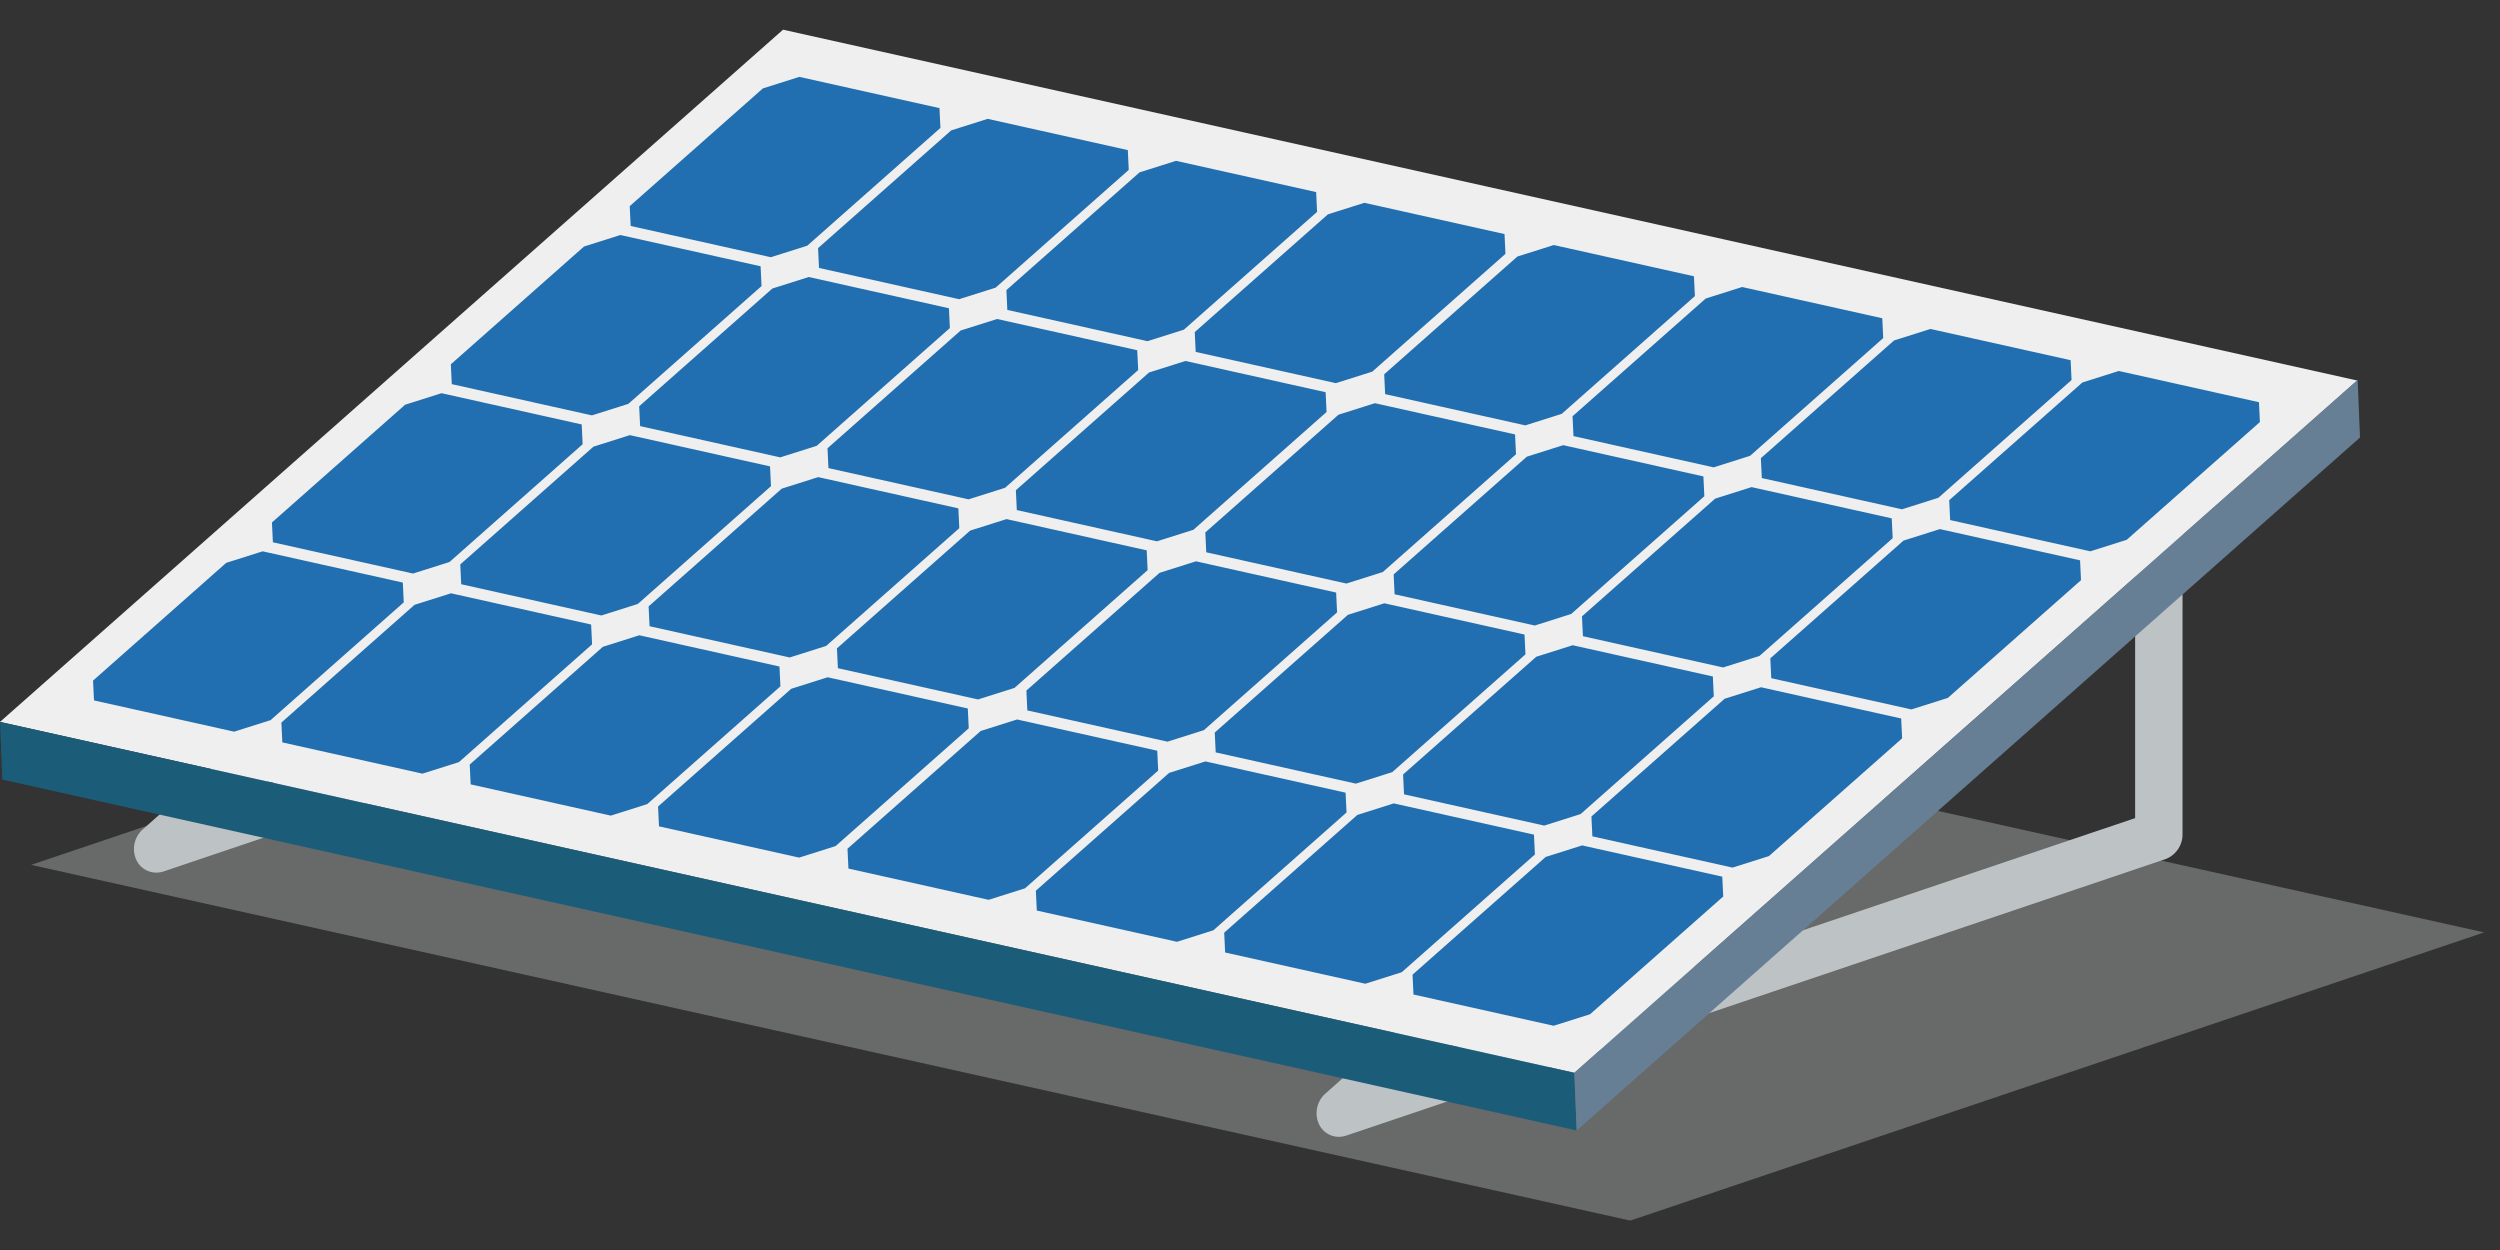
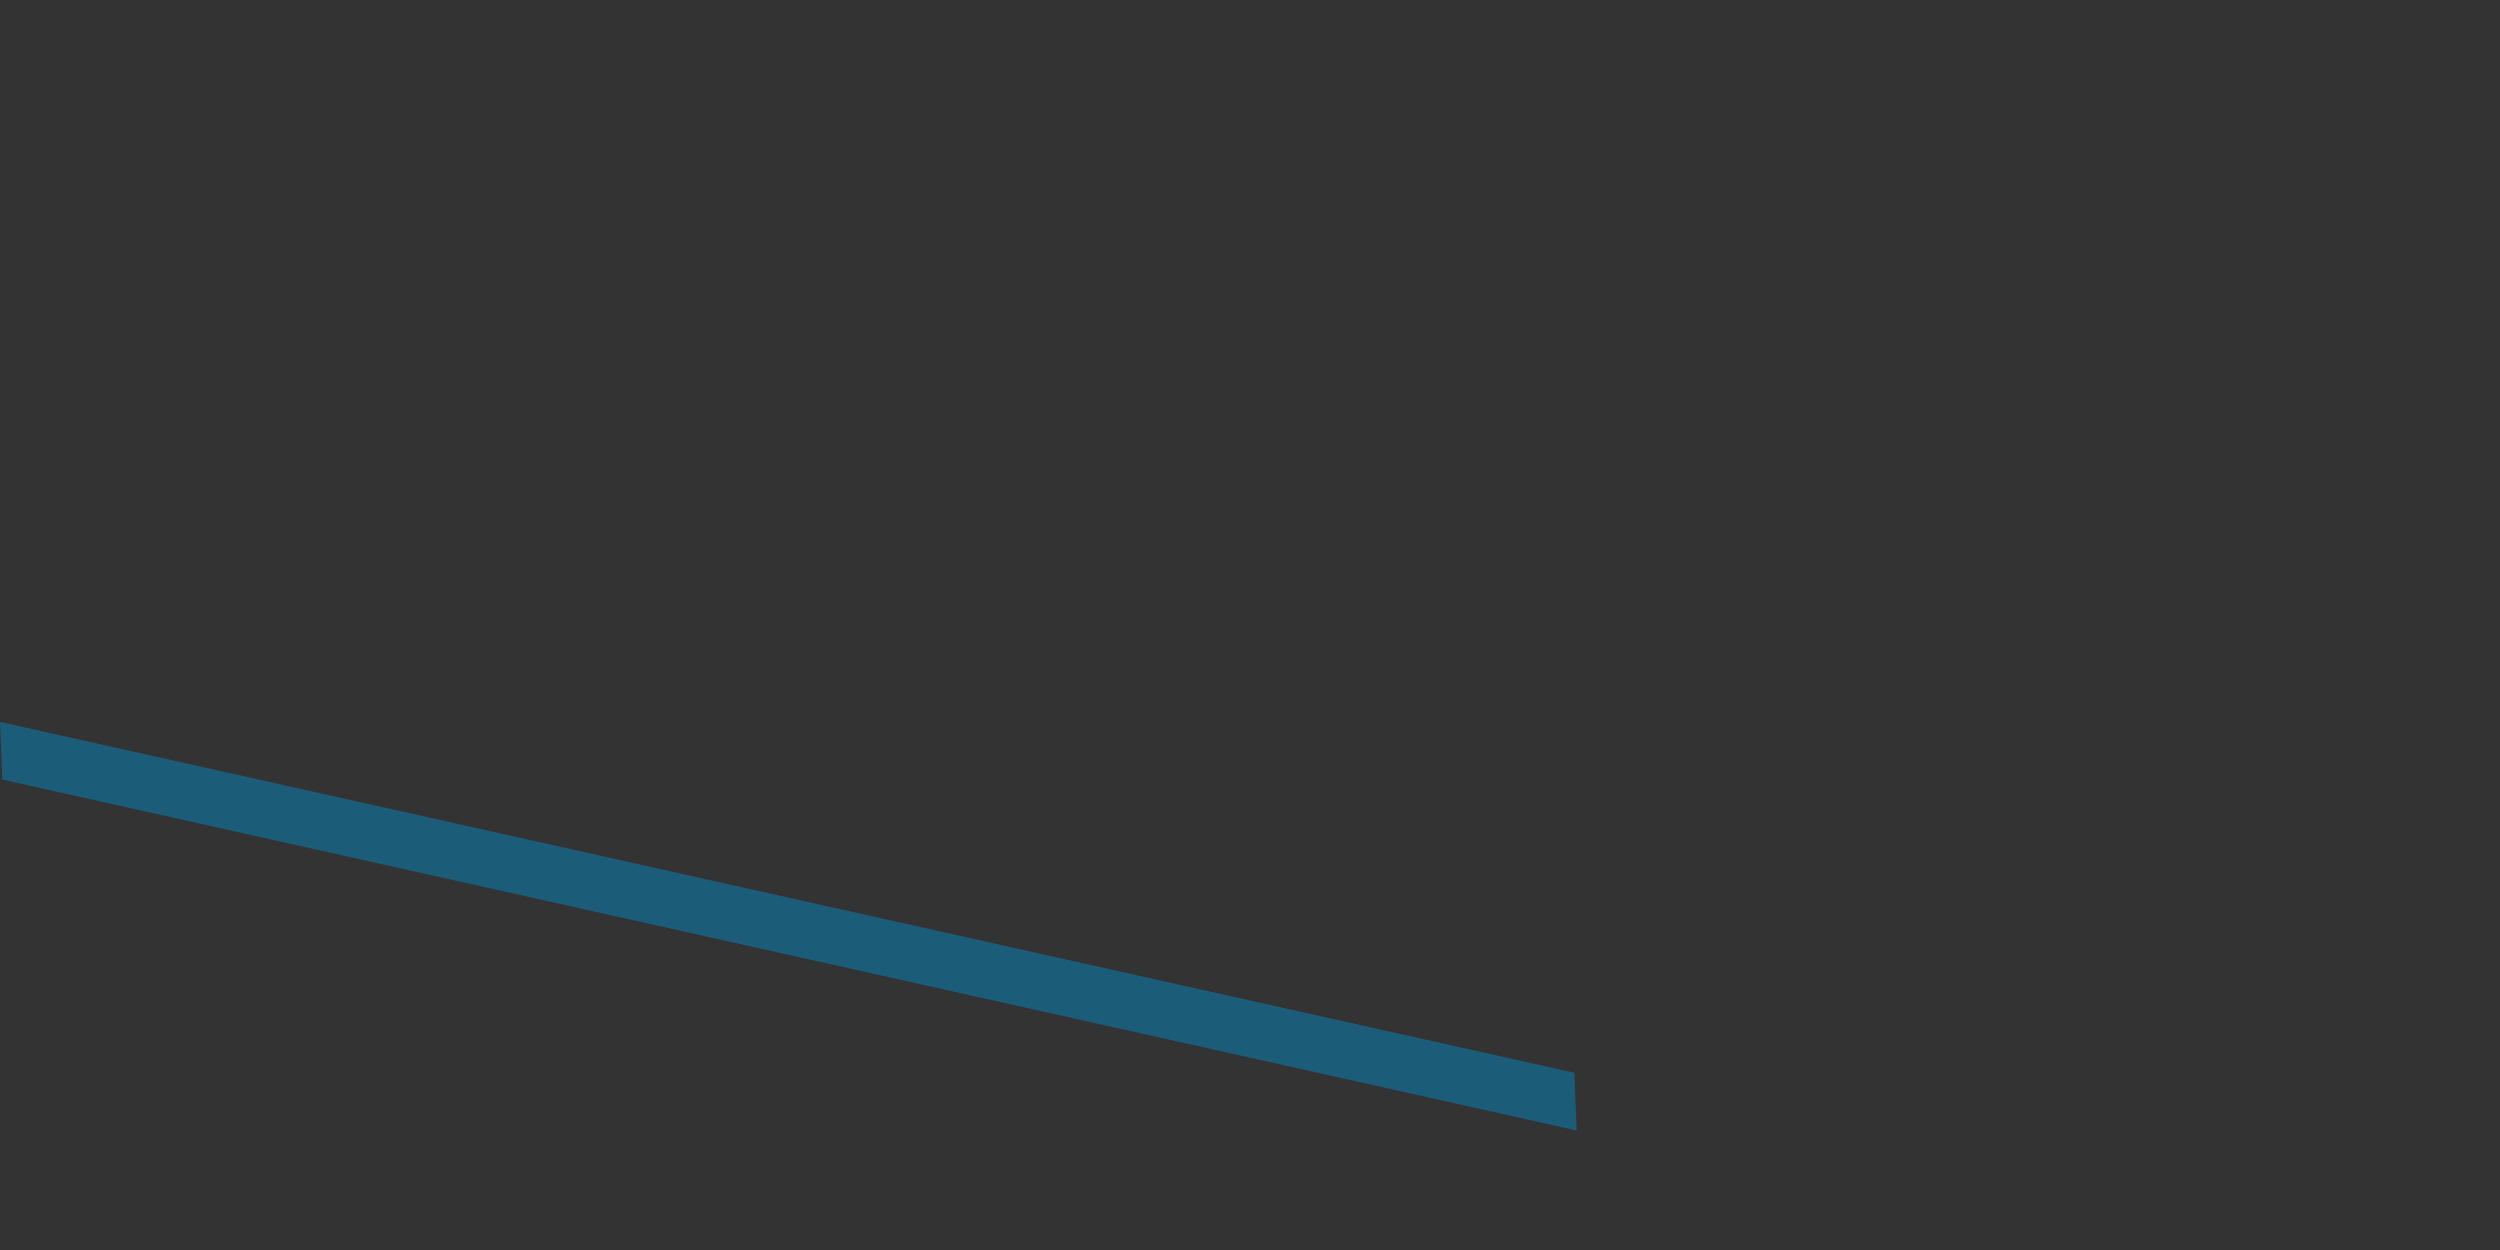
<svg xmlns="http://www.w3.org/2000/svg" width="72" height="36" fill="none">
  <rect width="100%" height="100%" fill="#333333" stroke="none" />
-   <path d="M25.485 16.61.896 24.908l46.056 10.245 24.59-8.3L25.486 16.61Z" fill="#9FA0A0" style="mix-blend-mode:multiply" opacity=".5" />
-   <path d="M38.599 32.739a.633.633 0 0 1-.61-.357.756.756 0 0 1 .186-.89L61.75 10.55a.674.674 0 0 1 .72-.126.668.668 0 0 1 .387.62V24.03a.76.76 0 0 1-.506.718l-23.575 7.956a.694.694 0 0 1-.177.035v-.001Zm22.893-20.14-19.9 17.679 19.9-6.716V12.6ZM4.54 25.13a.633.633 0 0 1-.61-.357.756.756 0 0 1 .185-.889L27.69 2.941a.674.674 0 0 1 .721-.126.668.668 0 0 1 .386.62v12.987a.76.76 0 0 1-.506.718L4.716 25.096a.692.692 0 0 1-.177.034ZM27.431 4.991 7.533 22.67l19.9-6.716V4.991Z" fill="#BDC3C4" />
-   <path d="M22.551.855 0 20.791l45.341 10.105L67.892 10.96 22.551.855Z" fill="#EFEFEF" />
  <path d="M45.341 30.896 0 20.791l.067 1.661 45.341 10.106-.067-1.662Z" fill="#1B5D79" />
-   <path d="m28.243 21.053-3.835 3.39.027.572 4.037.9 1.049-.332 3.835-3.391-.027-.571-4.037-.9-1.05.332Zm5.152-4.555-3.835 3.39.027.572 4.037.9 1.049-.332 3.835-3.391-.027-.571-4.037-.9-1.05.332Zm5.153-4.554-3.835 3.39.027.572 4.037.9 1.049-.332 3.835-3.391-.027-.571-4.037-.9-1.05.332ZM43.7 7.389l-3.835 3.39.027.572 4.037.9 1.049-.332 3.835-3.391-.027-.571-4.037-.9-1.05.332ZM33.668 22.262l-3.835 3.39.027.572 4.037.9 1.049-.332L38.78 23.4l-.027-.571-4.037-.9-1.05.332Zm5.152-4.555-3.835 3.39.027.572 4.037.9 1.049-.332 3.835-3.391-.027-.571-4.037-.9-1.05.332Zm5.152-4.554-3.835 3.39.027.572 4.037.9 1.049-.332 3.835-3.391-.027-.571-4.037-.9-1.05.332Zm5.152-4.555-3.835 3.39.027.572 4.037.9 1.049-.332 3.835-3.391-.027-.571-4.037-.9-1.05.332ZM39.092 23.47l-3.835 3.39.027.572 4.037.9L40.37 28l3.835-3.391-.027-.571-4.037-.9-1.05.332Zm5.152-4.555-3.835 3.39.027.572 4.037.9 1.049-.332 3.835-3.391-.027-.571-4.037-.9-1.05.332Zm5.152-4.554-3.835 3.39.027.572 4.037.9 1.049-.332 3.835-3.391-.027-.571-4.037-.9-1.05.332Zm5.152-4.555-3.835 3.39.027.572 4.037.9 1.049-.332 3.835-3.391-.027-.571-4.037-.9-1.05.332ZM44.516 24.68l-3.835 3.39.027.572 4.037.9 1.049-.332 3.835-3.391-.027-.571-4.037-.9-1.05.332Zm5.152-4.555-3.835 3.39.027.572 4.037.9 1.049-.332 3.835-3.391-.027-.571-4.037-.9-1.05.332Zm5.152-4.555-3.835 3.39.027.572 4.037.9 1.049-.332 3.835-3.391-.027-.571-4.037-.9-1.05.332Zm5.152-4.554-3.835 3.39.027.572 4.037.9 1.049-.332 3.835-3.391-.027-.571-4.037-.9-1.05.332ZM7.564 15.878l4.037.9.027.57-3.835 3.392-1.05.332-4.036-.9-.027-.571 3.835-3.391 1.049-.332Zm5.152-4.554 4.037.9.027.57-3.835 3.392-1.05.332-4.036-.9-.027-.571 3.835-3.391 1.049-.332Zm5.152-4.555 4.037.9.027.57-3.835 3.392-1.05.332-4.036-.9-.027-.571L16.819 7.1l1.049-.332Zm5.152-4.555 4.037.9.027.57-3.835 3.392-1.05.332-4.036-.9-.027-.571 3.835-3.391 1.049-.332ZM12.988 17.087l4.037.9.027.57-3.835 3.392-1.05.332-4.036-.9-.027-.571 3.835-3.391 1.049-.332Zm5.152-4.555 4.037.9.027.57-3.835 3.392-1.05.332-4.036-.9-.027-.571 3.835-3.391 1.049-.332Zm5.152-4.554 4.037.9.027.57-3.835 3.392-1.05.332-4.036-.9-.027-.571 3.835-3.391 1.049-.332Zm5.152-4.555 4.037.9.027.57-3.835 3.392-1.05.332-4.036-.9-.027-.571 3.835-3.391 1.049-.332ZM18.412 18.296l4.037.9.027.57-3.835 3.392-1.05.332-4.036-.9-.027-.571 3.835-3.391 1.049-.332Zm5.152-4.555 4.037.9.027.57-3.835 3.392-1.05.332-4.036-.9-.027-.571 3.835-3.391 1.049-.332Zm5.152-4.554 4.037.9.027.57-3.835 3.392-1.05.332-4.036-.9-.027-.571 3.835-3.391 1.049-.332Zm5.152-4.555 4.037.9.027.57-3.835 3.392-1.05.332-4.036-.9-.027-.571 3.835-3.391 1.049-.332ZM23.836 19.505l4.037.9.027.57-3.835 3.392-1.05.332-4.036-.9-.027-.571 3.835-3.391 1.049-.332Zm5.152-4.555 4.037.9.027.57-3.835 3.392-1.05.332-4.036-.9-.027-.571 3.835-3.391 1.049-.332Zm5.153-4.554 4.037.9.027.57-3.835 3.392-1.05.332-4.036-.9-.027-.571 3.835-3.391 1.049-.332Zm5.152-4.555 4.037.9.027.57-3.835 3.392-1.05.332-4.036-.9-.027-.571 3.835-3.391 1.049-.332Z" fill="#216FB0" />
-   <path d="m67.9 10.939.068 1.661-22.56 19.958-.067-1.662L67.9 10.939Z" fill="#677F95" />
</svg>